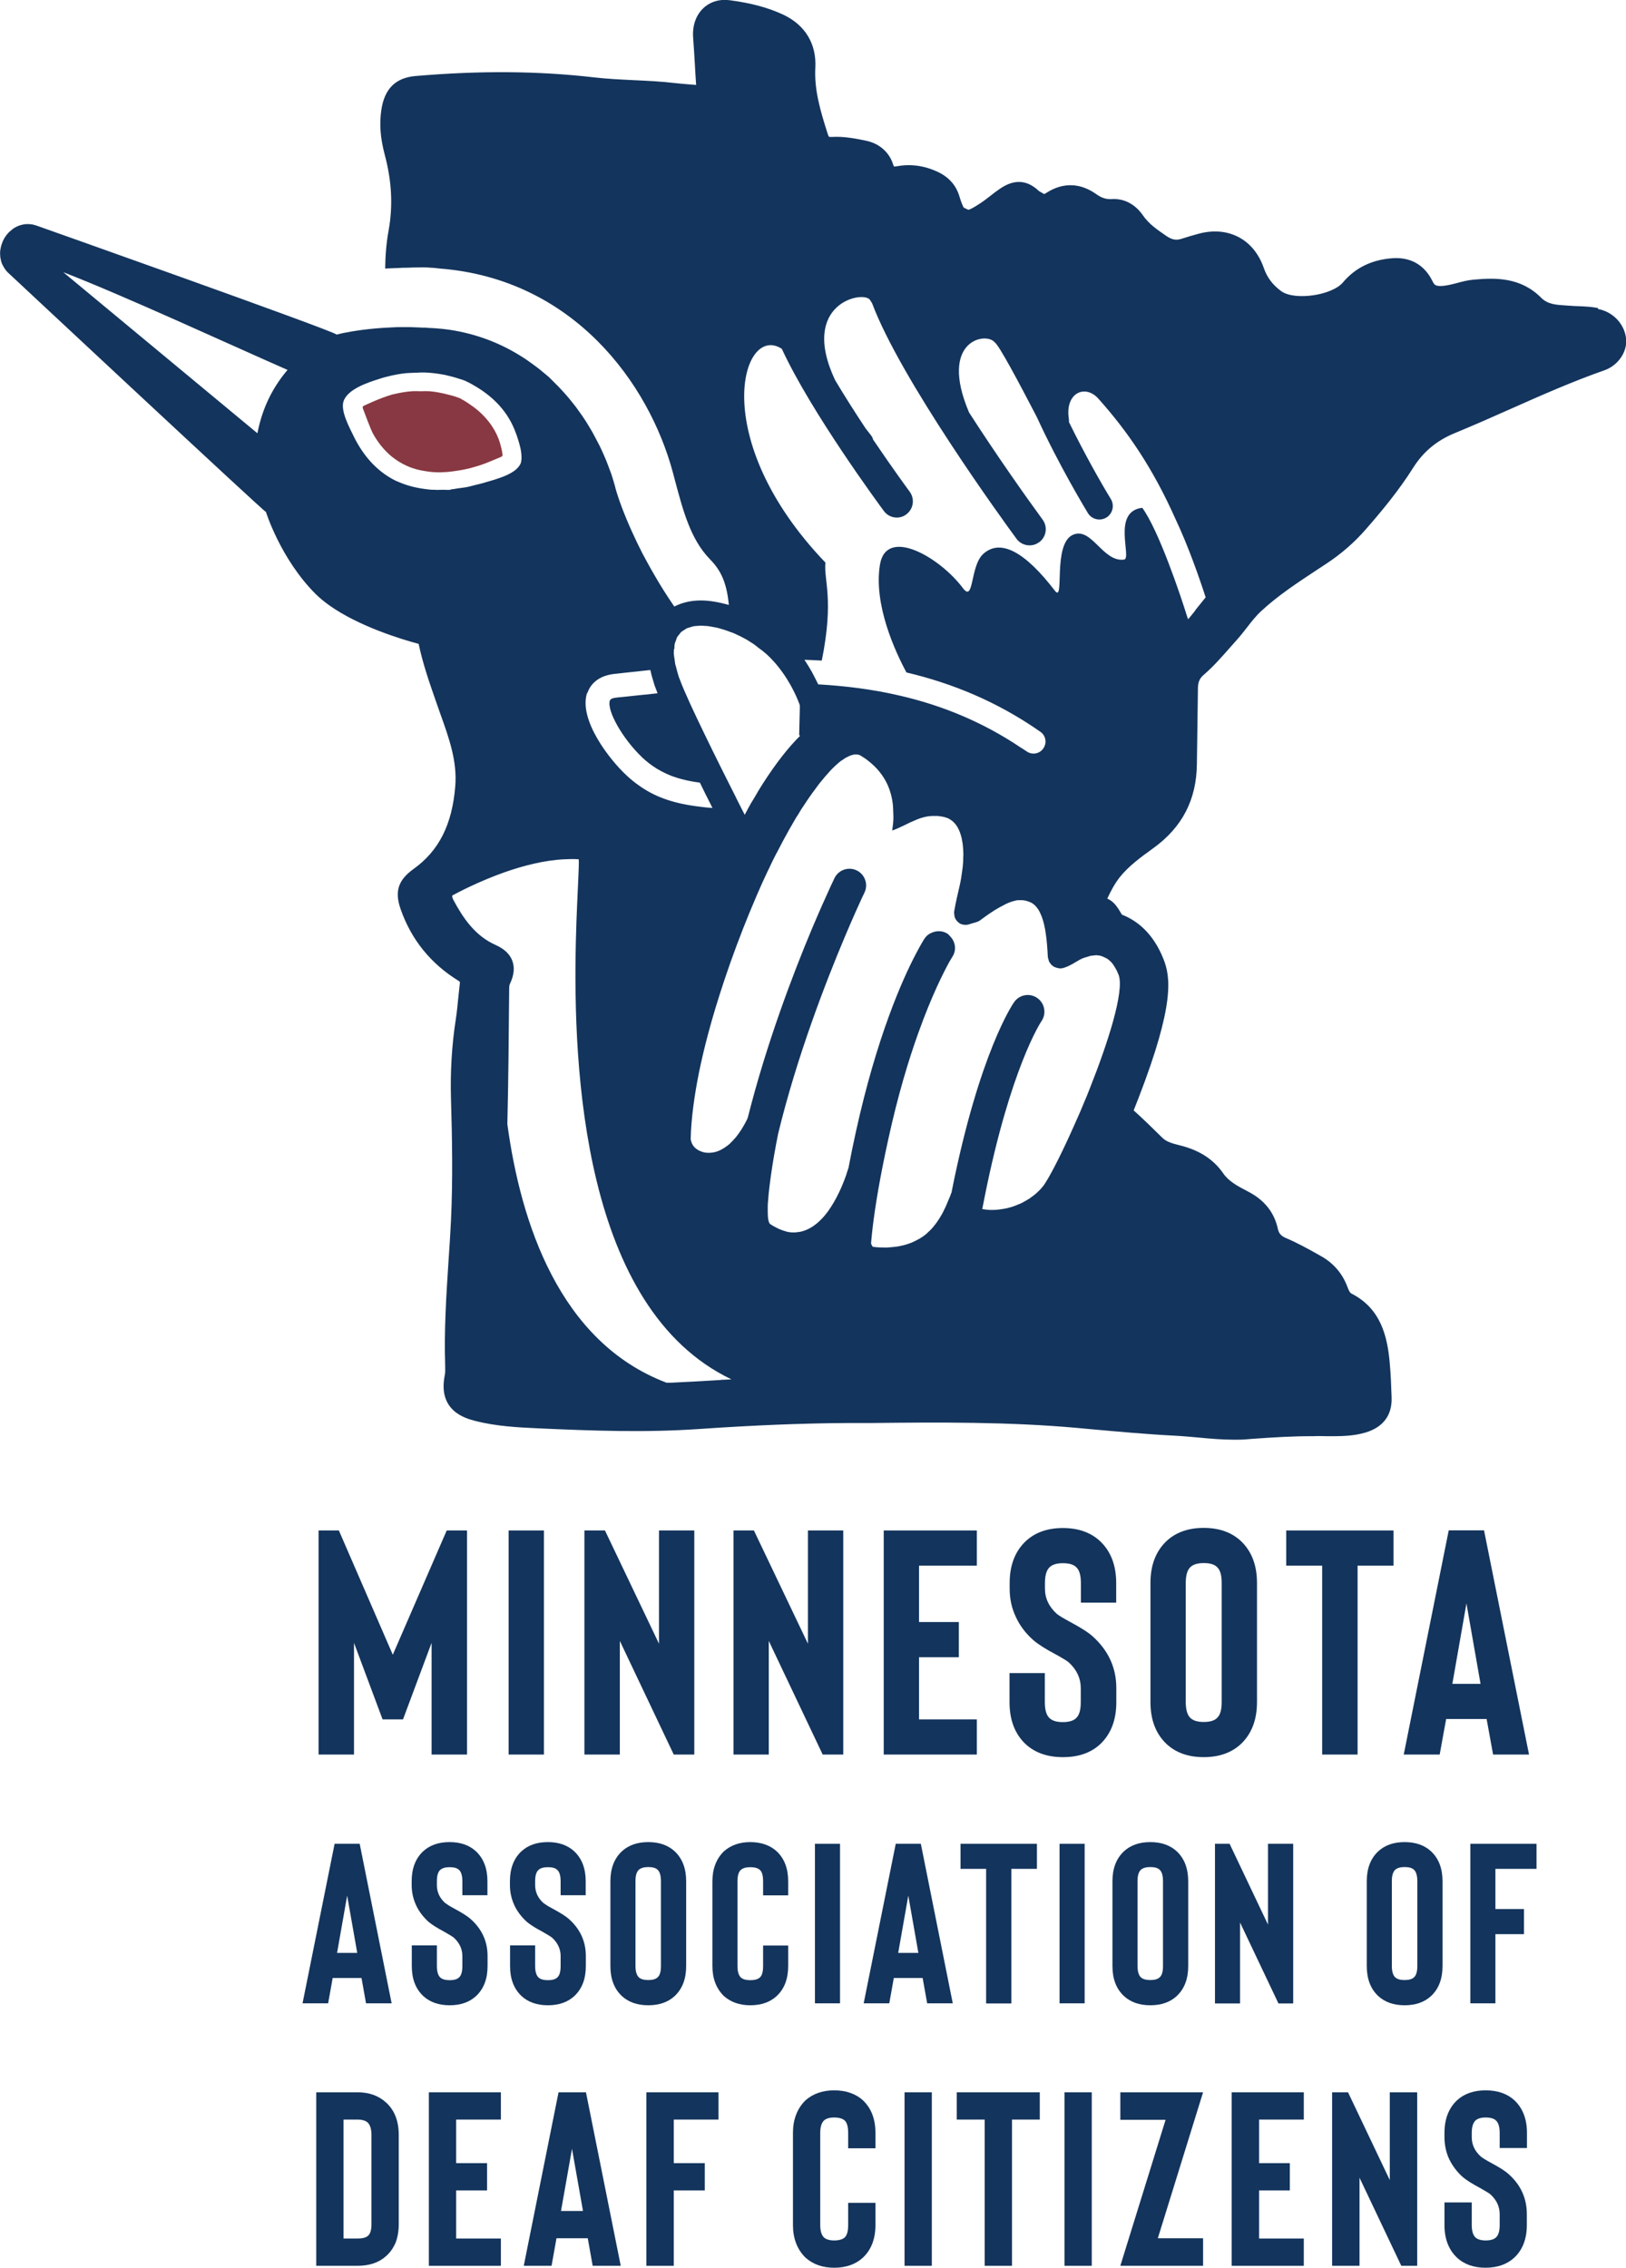
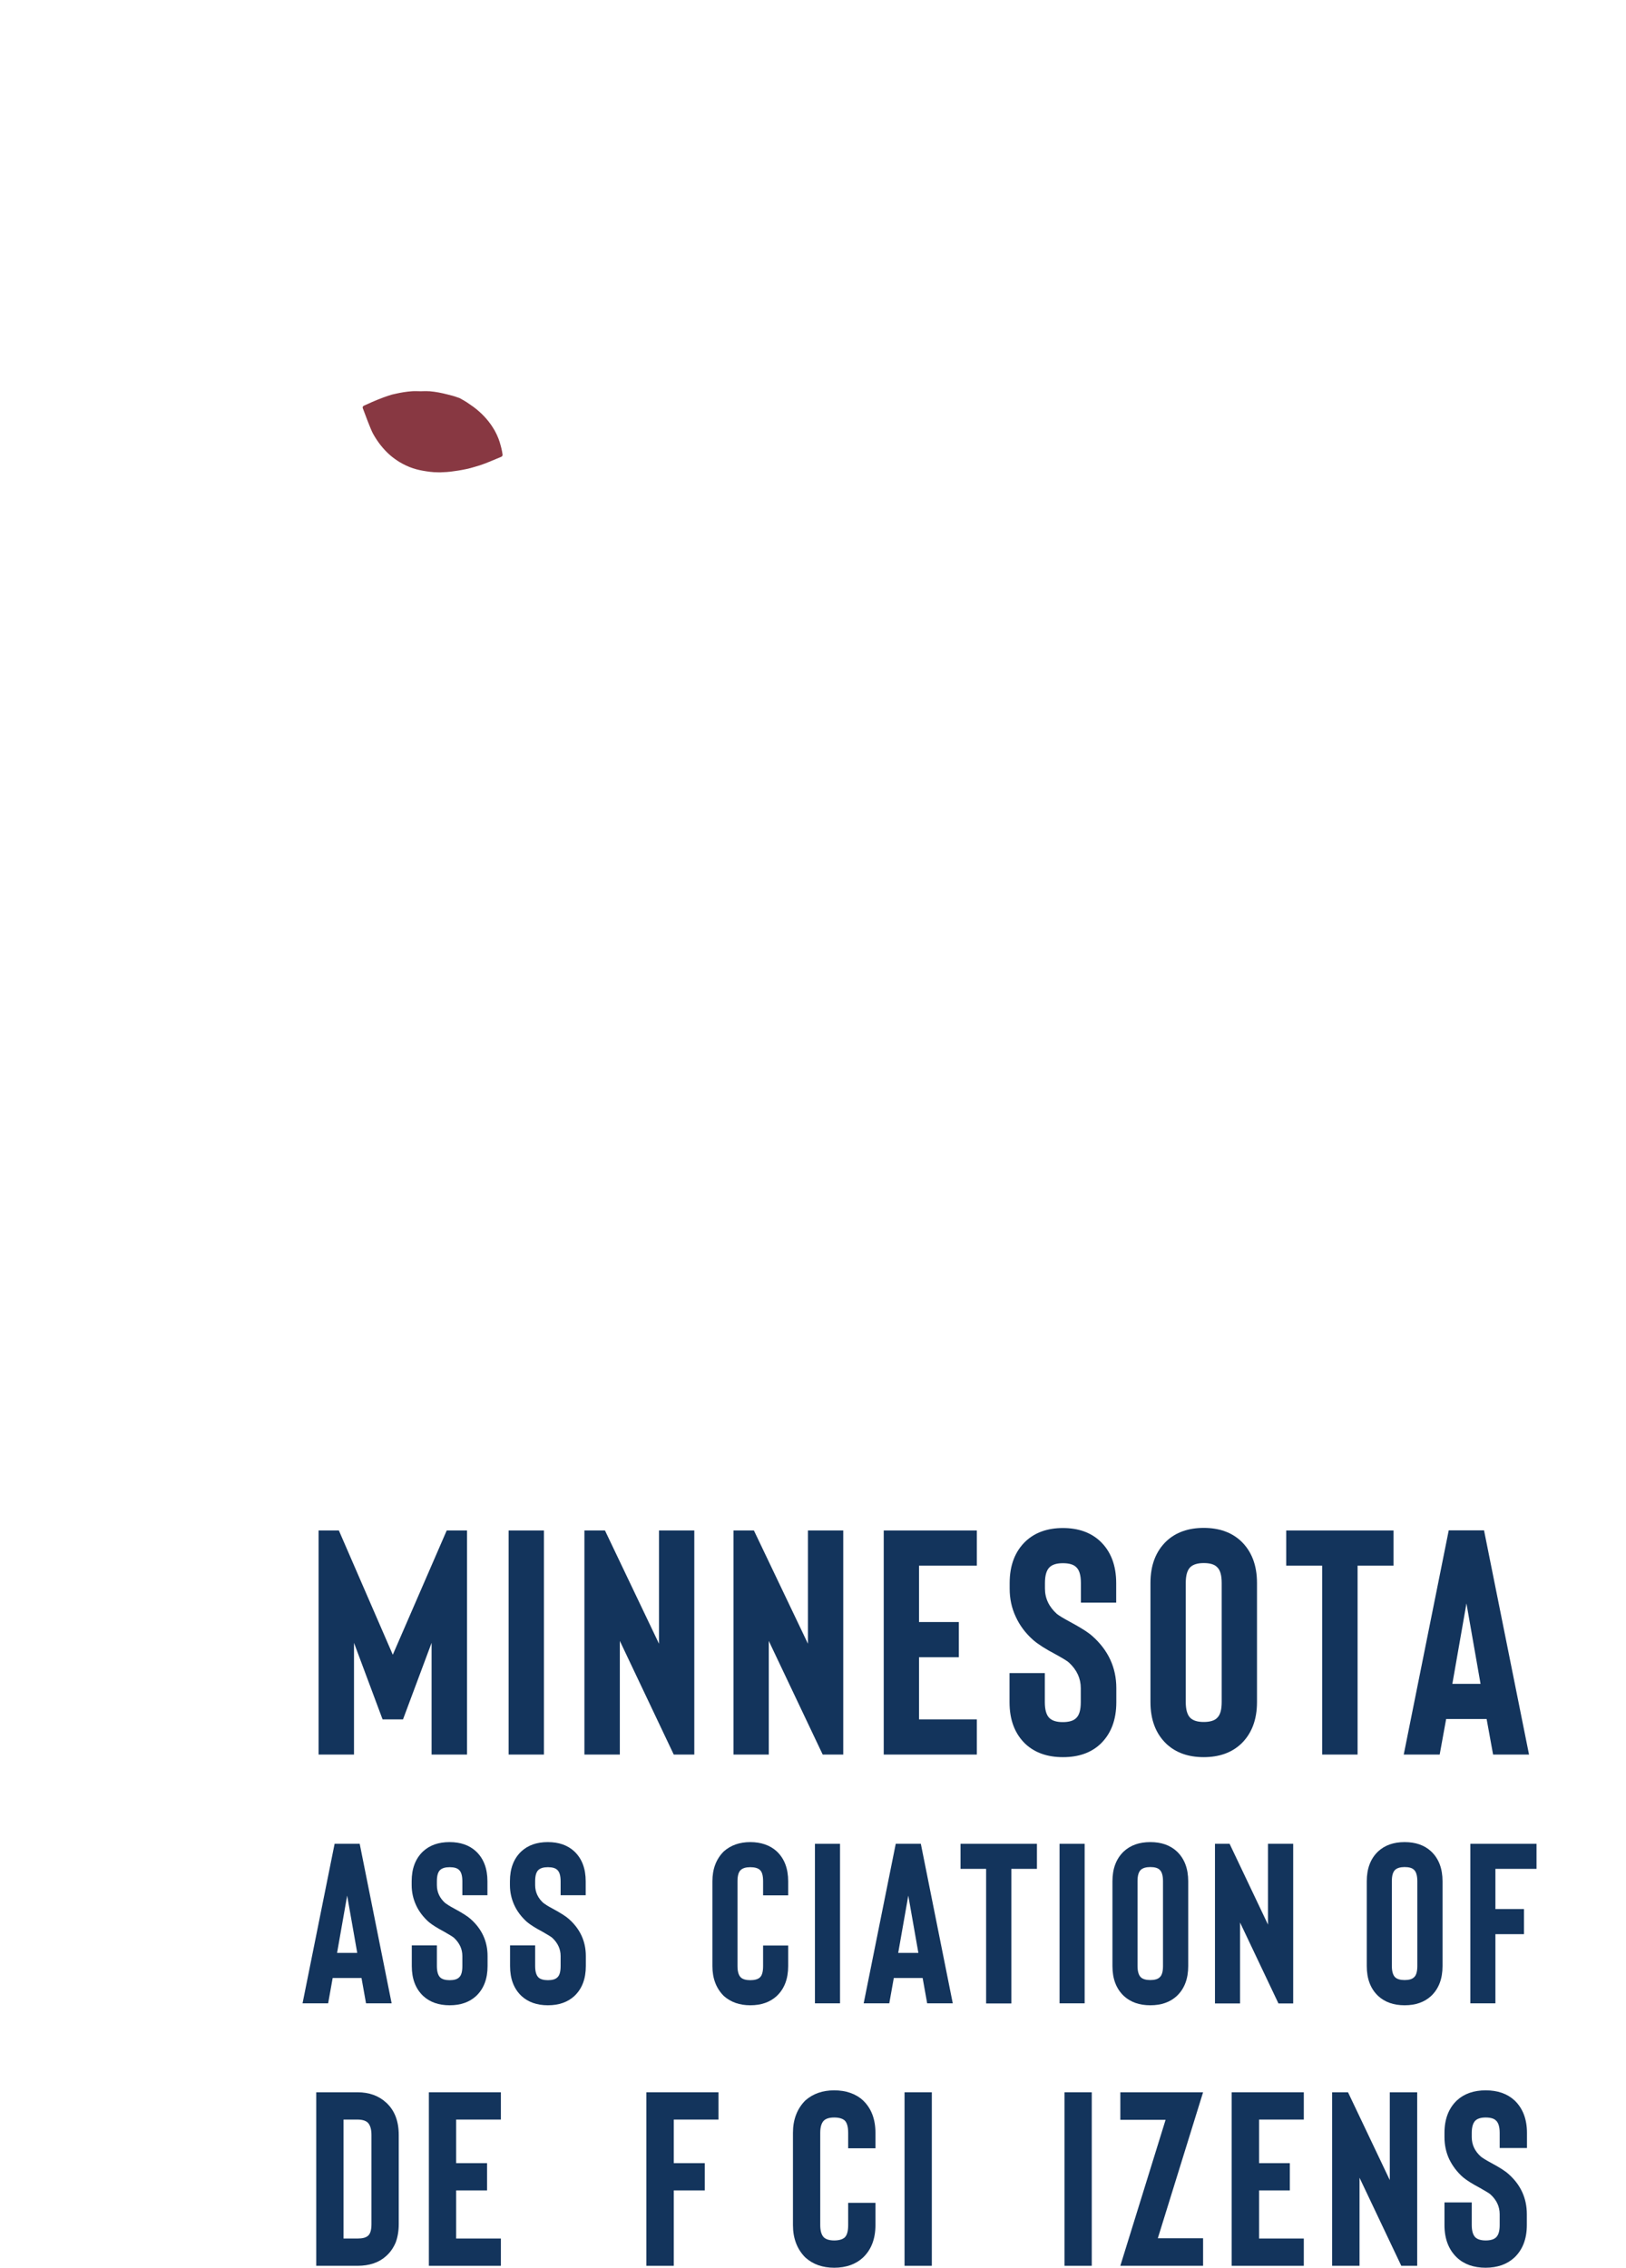
<svg xmlns="http://www.w3.org/2000/svg" id="Layer_2" viewBox="0 0 125.76 175.39">
  <defs>
    <style>.cls-1{fill:#883842;}.cls-2{clip-path:url(#clippath-1);}.cls-3{fill:#13345c;}.cls-4{clip-path:url(#clippath);}.cls-5{fill:none;}</style>
    <clipPath id="clippath">
      <rect class="cls-5" width="125.76" height="175.39" />
    </clipPath>
    <clipPath id="clippath-1">
      <rect class="cls-5" width="125.76" height="175.39" />
    </clipPath>
  </defs>
  <g id="Layer_1-2">
    <g id="Vertical_-_Blue_Red_Eye">
      <g class="cls-4">
        <g class="cls-2">
          <path class="cls-1" d="M38.67,34.26c-.14-.45-.33-.86-.58-1.24-.38-.59-.88-1.11-1.47-1.55-.17-.12-.34-.24-.52-.36-.13-.08-.26-.16-.39-.23-.03-.02-.07-.04-.1-.06-.05-.03-.11-.05-.17-.07-.03-.01-.06-.01-.09-.03-.24-.09-.49-.15-.73-.21-.46-.12-.92-.21-1.39-.25-.02,0-.04,0-.07,0-.21-.02-.41,0-.62,0-.23,0-.45-.02-.68,0-.43,.03-.86,.1-1.29,.2-.07,.02-.14,.03-.22,.05-.01,0-.03,0-.04,.01-.18,.05-.41,.13-.66,.22-.57,.21-1.24,.51-1.51,.64-.08,.04-.11,.12-.08,.19,.15,.4,.59,1.6,.79,1.97,.36,.65,.81,1.22,1.34,1.68,.22,.19,.46,.36,.72,.52,.32,.19,.67,.36,1.04,.48,.33,.11,.68,.18,1.02,.23,.2,.03,.41,.06,.61,.07,.01,0,.03,0,.05,0,.21,.01,.42,.02,.62,0,0,0,.02,0,.03,0,.38-.01,.75-.06,1.13-.12,.22-.04,.44-.07,.65-.12,.22-.05,.44-.1,.65-.17,.29-.08,.57-.17,.85-.28,.27-.1,.94-.39,1.21-.5,.07-.03,.11-.1,.1-.17-.04-.32-.12-.62-.21-.92" />
-           <path class="cls-3" d="M123.58,23.82c-.52-.1-1.03-.12-1.52-.14-.19,0-.39-.02-.58-.03l-.3-.02c-.79-.05-1.46-.08-1.97-.59-1.58-1.6-3.53-1.57-5.24-1.41-.46,.04-.88,.15-1.28,.26-.43,.11-.84,.22-1.25,.23-.4,0-.5-.07-.64-.36-.62-1.27-1.69-1.88-3.08-1.79-1.61,.11-2.9,.74-3.85,1.87-.86,1.02-3.77,1.43-4.79,.67-.66-.49-1.08-1.05-1.34-1.8-.78-2.23-2.78-3.26-5.08-2.62-.43,.12-.86,.24-1.28,.38-.41,.13-.73,.08-1.17-.22-.7-.48-1.36-.93-1.81-1.59-.6-.87-1.47-1.33-2.42-1.26-.42,.02-.78-.09-1.17-.37-1.26-.9-2.59-.94-3.87-.12-.08,.05-.13,.08-.18,.1l-.4-.23c-.91-.87-1.89-.94-2.98-.21-.28,.19-.55,.39-.81,.6-.24,.18-.47,.37-.72,.53-.52,.35-.79,.48-.95,.53l-.36-.17c-.08-.14-.19-.39-.32-.82-.26-.91-.83-1.55-1.74-1.97-1.03-.47-2.06-.6-3.13-.41-.13,.02-.19,.02-.2,.02-.01-.01-.04-.06-.08-.18-.29-.92-1.06-1.6-2.06-1.81-.84-.18-1.75-.35-2.64-.3-.19,.01-.25-.01-.25-.01,0,0-.05-.05-.11-.25-.57-1.78-1.04-3.39-.95-5.09,.1-1.85-.79-3.31-2.49-4.11-1.14-.53-2.45-.89-4.11-1.11-.8-.11-1.53,.11-2.06,.61-.58,.55-.86,1.36-.79,2.29,.05,.67,.09,1.34,.13,2,.03,.55,.06,1.1,.1,1.65l-.5-.04c-.37-.03-.73-.06-1.09-.1-1.08-.13-2.17-.18-3.23-.23-1.03-.05-2.09-.1-3.12-.22-4.25-.49-8.75-.53-13.76-.1-1.53,.13-2.39,.97-2.64,2.58-.17,1.1-.09,2.21,.26,3.52,.54,2.03,.64,3.93,.3,5.82-.18,.99-.26,1.98-.27,2.97,.23-.01,.44-.02,.66-.03,.24,0,.47-.02,.68-.03,.05,0,.09,0,.13,0,.25,0,.48-.01,.67-.02,.31,0,.53-.01,.66-.01,.07,0,.11,0,.12,0h0c.17,0,.34,0,.52,.02,.04,0,.08,0,.12,.01,.23,0,.44,.04,.67,.06,10.33,.81,16.16,8.88,18.01,15.73l.18,.68c.62,2.32,1.2,4.52,2.67,6.04,.72,.74,1.31,1.6,1.49,3.57-.73-.21-1.48-.35-2.17-.35-.77,0-1.46,.17-2.05,.47-.57-.83-1.1-1.67-1.58-2.51-.17-.29-.33-.58-.49-.87-.14-.26-.28-.51-.41-.76-.28-.55-.53-1.07-.76-1.58-.63-1.38-1.08-2.6-1.32-3.47,0-.01,0-.02,0-.03-.09-.34-.2-.68-.31-1.03-.04-.12-.09-.24-.14-.37-.09-.24-.17-.47-.27-.71-.06-.15-.13-.29-.19-.44-.1-.22-.19-.43-.3-.65-.08-.15-.16-.31-.24-.46-.11-.21-.22-.42-.33-.62-.09-.16-.19-.31-.28-.47-.12-.2-.24-.4-.38-.6-.1-.16-.21-.31-.32-.46-.14-.19-.27-.39-.42-.57-.12-.15-.24-.3-.36-.45-.15-.18-.31-.37-.47-.54-.13-.15-.27-.29-.4-.43-.17-.17-.34-.34-.51-.51-.08-.07-.14-.15-.22-.22-.08-.07-.16-.13-.24-.2-.15-.13-.31-.26-.47-.39-.15-.12-.3-.23-.45-.34-.22-.16-.44-.32-.66-.47-.07-.05-.15-.09-.22-.14-1.62-1.04-3.51-1.8-5.68-2.12-.23-.03-.46-.06-.69-.08-.01,0-.02,0-.03,0-.21-.02-.43-.04-.65-.05-.03,0-.06,0-.1,0-.11,0-.22-.02-.33-.03-.02,0-.08,0-.17,0-.08,0-.17,0-.25-.01-.27-.01-.53-.02-.79-.03-.24,0-.48,0-.71,0-.23,0-.45,0-.67,.02-1.78,.07-3.12,.3-3.8,.44-.33,.07-.5,.12-.5,.12-.27-.31-23.21-8.43-23.21-8.43-.12-.04-.25-.07-.37-.1-.04,0-.08,0-.12-.01-.08,0-.15-.01-.23-.01-.19,0-.37,.04-.54,.09-.03,0-.06,.02-.09,.03-.17,.06-.32,.14-.47,.24-.03,.02-.05,.04-.07,.06-.14,.11-.28,.23-.39,.37-.01,.01-.02,.03-.04,.05-.11,.14-.21,.3-.28,.46,0,.01-.01,.02-.02,.04-.07,.17-.13,.35-.16,.53,0,.03-.01,.06-.02,.09-.03,.18-.03,.36-.01,.54,0,.03,0,.07,.01,.1,.03,.18,.07,.36,.15,.53,.01,.02,.03,.05,.04,.07,.09,.18,.2,.35,.35,.51,0,0,19.8,18.5,20,18.56,0,0,1.13,3.63,3.83,6.33,.31,.31,.68,.61,1.07,.89,2.25,1.6,5.49,2.6,6.91,2.98,.31,1.49,.81,2.93,1.3,4.34l.39,1.11c.67,1.87,1.3,3.64,1.14,5.57-.24,2.95-1.26,4.97-3.2,6.37-1.22,.87-1.5,1.75-1.03,3.11,.82,2.36,2.32,4.22,4.47,5.55,.11,.07,.13,.1,.12,.15-.04,.37-.08,.75-.12,1.12-.06,.58-.11,1.15-.2,1.73-.31,2.01-.43,4.07-.37,6.14,.09,3.02,.15,6.24,0,9.41-.05,1.04-.12,2.08-.19,3.12-.17,2.62-.35,5.32-.26,8.1,0,.27,.02,.53-.03,.74-.56,2.77,1.61,3.34,2.33,3.53,1.66,.43,3.37,.51,4.89,.58,4.2,.19,8.31,.34,12.48,.05,4.23-.29,7.95-.44,11.37-.46h1.84c5.26-.06,10.7-.1,16.02,.38l1.08,.1c2.12,.19,4.3,.39,6.47,.5,.6,.03,1.2,.09,1.8,.14,.91,.09,1.85,.17,2.79,.17,.31,0,.62,0,.93-.03l.51-.04c1.53-.11,3.12-.21,4.6-.2h.03c.39-.02,.77-.01,1.14,0,.96,0,1.95,.01,2.95-.29,1.35-.41,2.05-1.34,2-2.71-.03-.86-.06-1.79-.15-2.73-.18-1.97-.67-4.14-2.95-5.3-.13-.07-.22-.25-.32-.53-.39-1.03-1.08-1.84-2.06-2.38l-.14-.08c-.82-.46-1.66-.93-2.56-1.31-.37-.16-.54-.35-.62-.72-.27-1.24-1.02-2.19-2.22-2.83l-.17-.09c-.73-.38-1.42-.75-1.84-1.37-.75-1.08-1.85-1.79-3.36-2.16-.57-.14-1.03-.27-1.35-.59-.71-.7-1.44-1.42-2.21-2.11,.13-.33,.26-.66,.39-.99,2.81-7.27,2.46-9.35,1.91-10.73-.81-2.03-2.08-2.98-3.21-3.42-.08-.13-.16-.27-.24-.4-.19-.28-.43-.64-.89-.84,.25-.54,.56-1.14,.97-1.66,.69-.86,1.58-1.51,2.59-2.24,2.24-1.62,3.34-3.75,3.37-6.5,.02-1.43,.04-2.87,.06-4.31l.02-1.54c0-.47,.13-.78,.42-1.03,.78-.67,1.45-1.44,2.11-2.19l.48-.54c.27-.3,.52-.62,.77-.94,.37-.48,.72-.93,1.14-1.31,1.31-1.21,2.84-2.21,4.31-3.18l.7-.46c1.17-.77,2.21-1.68,3.09-2.7,1.17-1.34,2.52-2.96,3.62-4.71,.78-1.24,1.82-2.11,3.2-2.68,1.45-.6,2.89-1.23,4.32-1.87,2.36-1.05,4.8-2.13,7.28-3,1.05-.37,1.77-1.41,1.68-2.42-.11-1.14-1-2.1-2.17-2.32M4.89,21.05c4.75,1.84,12.68,5.51,17.35,7.56-.65,.76-1.2,1.62-1.62,2.58-.33,.76-.56,1.54-.71,2.32m32.25,16.66c0-.13,0-.27,.03-.39,.02-.09,.06-.16,.09-.25,.03-.1,.06-.2,.11-.28,.04-.07,.1-.12,.15-.19,.06-.07,.1-.15,.17-.2,.06-.05,.13-.09,.2-.13,.07-.05,.14-.1,.22-.14,.07-.03,.15-.05,.23-.07,0,0,0,0,0,0,.09-.03,.17-.06,.26-.08,.09-.02,.18-.02,.27-.03,.1,0,.19-.02,.3-.02,0,0,.01,0,.02,0,.1,0,.21,.01,.31,.02,.09,0,.18,0,.27,.02,.11,.01,.23,.04,.35,.06,.09,.02,.19,.03,.28,.05,.12,.03,.24,.06,.36,.1,.09,.03,.18,.05,.27,.08,.12,.04,.24,.08,.36,.13,0,0,0,0,0,0,.09,.03,.17,.06,.26,.09,.12,.05,.24,.1,.35,.16,.08,.04,.16,.07,.24,.11,.12,.06,.23,.12,.34,.18,.07,.04,.14,.07,.2,.11,.11,.07,.21,.13,.31,.2,.05,.03,.11,.07,.16,.1,.14,.1,.27,.2,.39,.3,.43,.3,.81,.64,1.14,1.01,.28,.3,.52,.61,.74,.92,.23,.32,.42,.63,.59,.93,.5,.89,.73,1.58,.73,1.58v.25s-.05,2.06-.05,2.06l.07,.06c-.87,.86-1.84,2.07-2.92,3.76-.19,.29-.38,.62-.57,.95-.1,.17-.2,.33-.31,.51-.08,.14-.16,.29-.24,.43-.02,.04-.05,.09-.07,.14-.06,.1-.11,.21-.17,.32-.08-.15-.15-.3-.23-.45,0,0,0,0,0,0-.14-.27-.28-.55-.42-.83-.01-.03-.03-.06-.04-.09-.16-.31-.31-.62-.47-.93-.44-.87-.87-1.74-1.28-2.57-.92-1.88-1.74-3.58-2.23-4.73-.16-.36-.27-.65-.36-.89-.02-.05-.04-.11-.06-.15-.09-.27-.15-.51-.21-.75-.02-.09-.06-.19-.08-.28-.02-.11-.02-.2-.04-.31-.03-.19-.06-.38-.07-.54,0-.11,.02-.2,.02-.3m-6.71,3.42s.04-.1,.06-.15c.15-.37,.47-.84,1.15-1.13,.25-.1,.54-.18,.9-.22,.27-.03,.55-.06,.82-.09,.22-.02,.43-.05,.65-.07,.22-.02,.42-.04,.64-.07,0,0,0,0,0,0,.22-.02,.44-.05,.66-.07,.06,.29,.14,.59,.24,.9,.03,.09,.05,.18,.08,.27,.06,.17,.14,.38,.24,.63-.34,.04-.69,.07-1.02,.11-.05,0-.09,.01-.14,.01-.22,.02-.43,.05-.65,.07-.22,.02-.43,.05-.65,.07-.23,.02-.47,.05-.7,.07-.31,.03-.49,.11-.53,.23-.26,.77,1,2.97,2.46,4.36,.03,.03,.07,.07,.1,.1,.16,.14,.32,.28,.49,.41,.18,.14,.37,.27,.58,.4,.35,.21,.73,.4,1.16,.57,.6,.22,1.31,.4,2.17,.51,.1,.21,.21,.42,.31,.63,.05,.1,.09,.19,.14,.29,.01,.02,.02,.05,.04,.07,.14,.27,.28,.55,.41,.82,.02,.05,.05,.1,.08,.15-.35-.02-.68-.06-.99-.1-1.96-.23-3.3-.72-4.38-1.42-.09-.06-.19-.12-.28-.19-.35-.24-.67-.5-.98-.79-1.3-1.19-3.76-4.32-3.07-6.41m-10.55-15.7c-.2,.02-.4,0-.6,0-.22,0-.44,.02-.66,0-.03,0-.07,0-.1,0-.19,0-.37-.03-.56-.05-.73-.09-1.44-.26-2.12-.56-.09-.04-.18-.07-.26-.11-.15-.07-.29-.16-.43-.24-1.23-.74-2.15-1.89-2.78-3.19-.31-.64-1.01-1.92-.79-2.66,.28-.96,1.89-1.49,2.76-1.76,.04-.01,.08-.03,.12-.04,.03-.01,.06-.02,.09-.03,.15-.05,.3-.08,.45-.12,.47-.12,.95-.21,1.43-.26,.23-.02,.45-.02,.68-.03,.23,0,.45-.03,.68-.02,.04,0,.08,0,.11,0,.45,.02,.89,.07,1.33,.15,.14,.02,.28,.05,.42,.09,.1,.02,.2,.05,.29,.07,.21,.05,.42,.12,.64,.19,.03,.01,.06,.02,.1,.03,.11,.04,.22,.07,.32,.11,.04,.02,.07,.04,.1,.06,.02,0,.04,0,.06,.02,.15,.07,.29,.15,.43,.23,1.53,.86,2.74,2.06,3.34,3.77,0,.01,.01,.03,.02,.04,.09,.27,.23,.67,.32,1.08,.07,.31,.1,.63,.08,.9-.01,.12-.03,.24-.08,.33-.4,.86-2.08,1.23-2.89,1.48-.21,.06-.42,.11-.64,.16-.22,.06-.43,.12-.65,.16-.22,.04-.43,.06-.65,.09-.19,.03-.37,.07-.56,.08m20.9,68.88c-1.28,.08-2.56,.15-3.84,.21-.12,0-.24,0-.37,0-8.29-3.14-11.28-12.39-12.31-20,.08-3.31,.11-6.67,.14-10.32,0-.25,0-.41,.07-.55,.31-.66,.37-1.25,.17-1.77-.19-.51-.62-.91-1.26-1.2-1.63-.72-2.54-2.1-3.28-3.47-.09-.17-.12-.28-.1-.37,.37-.2,1.99-1.07,4.05-1.8,1.43-.5,3.06-.93,4.62-1,.37-.02,.74-.03,1.11,0,.02,.24,0,.74-.03,1.45-.05,1.13-.14,2.81-.19,4.85-.24,9.95,.55,28.44,12.03,33.92-.27,.02-.55,.03-.81,.04m29.89-32.56c.09,.06,.18,.14,.26,.22,.02,.02,.03,.04,.05,.05,.06,.07,.12,.14,.17,.22,.02,.03,.04,.06,.06,.1,.05,.07,.09,.15,.13,.22,.02,.03,.03,.06,.05,.09,.01,.03,.03,.06,.04,.09,.03,.08,.07,.15,.1,.23,.25,.62,.03,1.98-.43,3.64-.44,1.57-1.09,3.4-1.81,5.21-.12,.31-.24,.61-.37,.91-.12,.29-.24,.58-.36,.86-.12,.27-.23,.53-.35,.79-.94,2.14-1.85,3.95-2.36,4.73-.1,.16-.22,.31-.35,.45-.04,.05-.09,.09-.13,.13-.09,.09-.18,.18-.28,.26-.06,.05-.12,.09-.18,.14-.09,.07-.19,.14-.29,.21-.07,.04-.13,.08-.2,.12-.1,.06-.2,.11-.3,.17-.07,.04-.14,.07-.21,.1-.11,.05-.21,.09-.32,.13-.07,.03-.14,.05-.21,.08-.12,.04-.23,.07-.35,.1-.07,.02-.13,.04-.2,.05-.14,.03-.29,.05-.43,.07-.04,0-.08,.01-.12,.02-.18,.02-.36,.03-.54,.03-.02,0-.04,0-.05,0-.24,0-.47-.03-.7-.07,.06-.32,.13-.62,.19-.96,1.99-9.94,4.34-13.5,4.39-13.57,.4-.58,.26-1.38-.32-1.79-.58-.41-1.38-.27-1.79,.31-.11,.15-2.68,3.9-4.81,14.54-.01,.06-.02,.11-.03,.16,0,0,0,.02,0,.02-.03,.06-.06,.13-.08,.2-.03,.09-.07,.18-.11,.27-.03,.07-.05,.12-.08,.19-.06,.14-.12,.29-.19,.45,0,.02-.02,.04-.03,.06-.06,.13-.13,.27-.2,.41-.03,.05-.06,.11-.09,.16-.06,.11-.13,.22-.2,.33-.04,.06-.08,.12-.12,.18-.07,.11-.16,.22-.24,.32-.04,.06-.09,.11-.13,.16-.11,.13-.23,.25-.36,.36-.03,.03-.06,.06-.09,.09-.16,.14-.34,.27-.54,.39-.05,.03-.11,.06-.17,.09-.15,.08-.3,.16-.47,.23-.08,.03-.17,.06-.25,.09-.16,.06-.33,.1-.5,.14-.1,.02-.19,.04-.29,.06-.2,.03-.41,.05-.63,.07-.09,0-.18,.02-.28,.02-.33,0-.67-.01-1.04-.06-.03-.02-.06-.08-.1-.15,0,0,0-.01-.01-.02-.01-.03-.02-.08-.03-.11,.03-.38,.08-.81,.13-1.27,.2-1.65,.56-3.84,1.2-6.75,.74-3.4,1.57-6.14,2.34-8.28,1.04-2.9,1.96-4.68,2.37-5.43,.15-.26,.24-.41,.25-.42,.34-.52,.24-1.17-.18-1.59-.06-.06-.11-.14-.19-.19-.34-.22-.74-.25-1.1-.13-.27,.09-.51,.24-.68,.5-.04,.05-.29,.45-.68,1.2-1.03,1.96-3.02,6.4-4.64,13.78-.22,.99-.4,1.89-.56,2.74-.04,.12-.08,.24-.12,.36-.02,.07-.04,.13-.06,.2-.08,.24-.18,.48-.27,.71-.02,.04-.04,.08-.05,.12-.08,.19-.16,.37-.25,.55-.03,.07-.07,.14-.11,.22-.07,.15-.15,.29-.23,.43-.04,.07-.08,.15-.13,.22-.08,.14-.16,.26-.25,.39-.04,.06-.08,.13-.13,.19-.11,.15-.22,.28-.33,.41-.03,.03-.05,.06-.08,.09-.14,.15-.29,.29-.44,.42-.04,.03-.08,.06-.12,.09-.11,.09-.23,.17-.35,.24-.06,.03-.11,.06-.17,.09-.11,.06-.22,.1-.33,.14-.06,.02-.12,.04-.19,.06-.12,.03-.24,.05-.37,.06-.06,0-.11,.02-.17,.02-.17,0-.35,0-.54-.04-.04,0-.08-.02-.11-.03-.16-.04-.31-.09-.48-.16-.05-.02-.11-.04-.16-.07-.2-.1-.41-.2-.62-.35-.1-.07-.15-.28-.18-.59,0-.11-.01-.22-.01-.35,0-.13,0-.27,0-.42,0-.15,.01-.31,.03-.48,.02-.34,.06-.71,.11-1.11,.12-.99,.3-2.14,.52-3.3,.05-.25,.1-.51,.15-.76,1.44-5.93,3.67-11.69,5.15-15.2,.3-.71,.57-1.33,.79-1.83h0c.44-.99,.71-1.56,.73-1.59,.31-.64,.04-1.41-.6-1.72-.64-.31-1.41-.04-1.72,.6-.05,.1-.41,.86-.95,2.08-.23,.53-.5,1.14-.79,1.83-1.46,3.48-3.52,8.88-4.96,14.6-.01,.03-.03,.07-.04,.1,0,.02-.02,.05-.03,.07-.12,.25-.25,.47-.38,.68-.03,.04-.05,.09-.08,.13-.13,.2-.26,.38-.39,.54-.02,.02-.04,.04-.06,.07-.12,.14-.25,.27-.37,.39-.02,.02-.04,.04-.06,.06-.13,.12-.27,.21-.4,.3-.03,.02-.06,.03-.08,.05-.13,.08-.26,.15-.39,.2-.01,0-.02,0-.03,.01-.12,.05-.24,.08-.36,.1-.02,0-.05,.01-.07,.01-.11,.02-.22,.02-.32,.02-.18,0-.34-.03-.49-.08-.03-.01-.06-.03-.1-.04-.13-.05-.25-.12-.35-.2-.01-.01-.03-.02-.04-.03-.11-.09-.19-.2-.25-.31-.01-.03-.03-.05-.04-.08-.05-.12-.09-.24-.09-.37,.04-1.55,.28-3.3,.65-5.14,.19-.92,.41-1.86,.66-2.8,.37-1.42,.81-2.84,1.27-4.23,.31-.93,.63-1.84,.96-2.72,.33-.88,.66-1.73,.99-2.53,.21-.51,.41-.98,.61-1.45,.28-.64,.55-1.25,.81-1.79,.08-.16,.16-.32,.23-.48h0c.11-.23,.22-.46,.33-.67,.06-.12,.12-.24,.19-.36,.12-.24,.25-.48,.37-.71,.07-.14,.14-.26,.21-.39,.09-.17,.18-.33,.27-.49,.02-.04,.04-.07,.06-.11,.07-.13,.15-.26,.22-.38,.02-.03,.03-.06,.05-.09,.06-.1,.12-.21,.18-.31,.03-.05,.06-.09,.08-.14,.02-.04,.05-.08,.08-.12,.05-.08,.1-.16,.15-.24,.06-.1,.12-.2,.18-.3,.04-.06,.08-.12,.12-.18,.07-.11,.15-.22,.22-.33,.06-.09,.12-.19,.18-.27,.04-.06,.07-.11,.11-.16,.07-.1,.14-.2,.21-.3,.1-.14,.19-.26,.29-.39,.06-.09,.13-.18,.19-.26,.1-.13,.19-.25,.29-.36,.06-.07,.12-.14,.17-.21,.1-.12,.21-.24,.31-.35,.04-.05,.09-.1,.13-.15,.14-.15,.28-.29,.42-.42,0,0,0,0,0,0,.06-.06,.12-.1,.18-.16h0c.07-.06,.13-.12,.2-.17,.04-.03,.08-.06,.12-.08,.08-.06,.17-.12,.25-.17,.04-.03,.09-.05,.13-.07,.07-.04,.14-.07,.2-.1,.04-.02,.08-.03,.13-.05,.06-.02,.12-.04,.17-.05,.04,0,.08-.01,.12-.02,.04,0,.08,0,.12,0,.11,0,.22,.03,.32,.08,.23,.14,.46,.29,.66,.46,.62,.49,1.1,1.08,1.43,1.79,.21,.47,.36,1,.42,1.58,.02,.2,.02,.41,.03,.63,0,.1,.01,.2,.01,.31,0,.32-.04,.66-.09,1.01,0,0,0,.01,0,.02,.01,0,.03-.01,.04-.01,.15-.05,.3-.12,.44-.18,.06-.02,.11-.05,.17-.08,.11-.05,.21-.1,.32-.15,.12-.06,.23-.11,.35-.17,.06-.03,.12-.06,.18-.08,.06-.03,.12-.05,.18-.08h0c.06-.03,.13-.05,.19-.08,.03-.01,.06-.03,.09-.04,.15-.06,.31-.11,.46-.15,.04-.01,.08-.02,.13-.03,.12-.03,.23-.05,.36-.06,.06,0,.12-.01,.18-.01,.12,0,.24,0,.36,0,.05,0,.1,0,.16,.01,.17,.02,.35,.05,.54,.11t0,0c.14,.04,.28,.11,.39,.19,.36,.24,.6,.64,.75,1.12,.14,.44,.2,.95,.21,1.49,0,.09,0,.19-.01,.28,0,.13,0,.25-.01,.38-.01,.22-.04,.44-.07,.66-.05,.39-.11,.78-.2,1.16-.11,.49-.29,1.22-.41,1.92-.03,.14-.01,.27,.01,.39,0,.02,0,.04,.01,.07,.03,.11,.08,.21,.15,.3,.01,.02,.03,.03,.04,.05,.08,.08,.16,.16,.27,.21,0,0,0,0,0,0,.1,.05,.22,.07,.34,.08,.01,0,.03,0,.04,0,.01,0,.02,0,.03,0,.1,0,.2-.02,.31-.06,.27-.1,.58-.13,.78-.28,0,0,0,0,0,0,.26-.19,.49-.36,.71-.51,.06-.04,.12-.08,.18-.12,.17-.12,.34-.22,.5-.31,.04-.02,.08-.05,.12-.07,.18-.1,.35-.19,.51-.27,.04-.02,.07-.03,.11-.05,.12-.05,.24-.1,.34-.13,.04-.01,.07-.02,.11-.03,.13-.04,.25-.07,.36-.08,.01,0,.03,0,.04,0,.04,0,.08,0,.12,0h0s.09,0,.13,0c.08,0,.16,.01,.24,.03,.03,0,.07,0,.1,.02,.11,.03,.21,.06,.3,.1,.13,.05,.25,.13,.36,.23,.11,.1,.2,.22,.29,.35,.1,.16,.18,.34,.26,.54,.15,.39,.25,.86,.32,1.36,.08,.55,.12,1.13,.15,1.71h0c0,.1,.03,.17,.05,.24,.02,.06,.03,.13,.06,.19,.02,.04,.05,.07,.07,.1,.05,.08,.11,.15,.18,.2,.04,.03,.08,.05,.12,.08,.08,.04,.16,.07,.25,.09,.05,.01,.09,.02,.14,.03,.03,0,.05,.01,.07,.01,.11,0,.23-.02,.34-.06,.46-.15,.83-.41,1.15-.59,.11-.06,.21-.11,.31-.15,.13-.05,.24-.07,.36-.11,.02,0,.04-.01,.06-.02,.04-.01,.08-.03,.12-.04,.06-.01,.11-.01,.16-.02,.11-.01,.21-.03,.31-.03,0,0,0,0,0,0,.04,0,.07,0,.11,.01,.1,0,.19,.02,.27,.05,.04,.01,.08,.02,.11,.04,.08,.03,.16,.07,.24,.11,.03,.01,.05,.03,.08,.04m6.86-26.93c-.19,.25-.38,.47-.56,.69-.01-.03-.04-.06-.05-.1-.55-1.79-2.24-6.79-3.5-8.51-.01,0-.02,0-.04,0-2.33,.31-.74,3.91-1.37,4-1.65,.22-2.5-2.55-3.95-1.92-1.61,.7-.62,5.34-1.4,4.33-2.29-2.99-4.2-4.06-5.54-2.85-1.04,.95-.7,3.82-1.58,2.64-1.79-2.39-5.92-4.77-6.41-1.81-.51,3.09,1.19,6.75,2.05,8.34,3.52,.83,7.02,2.25,10.36,4.59,.42,.29,.52,.87,.22,1.29-.29,.42-.87,.52-1.29,.22-.14-.1-.28-.18-.42-.27-3.01-2.03-6.18-3.3-9.39-4.04-2.1-.49-4.21-.75-6.31-.87-.03-.07-.06-.14-.1-.21-.11-.23-.24-.47-.38-.74-.17-.3-.36-.62-.58-.95,.44,.01,.89,.04,1.34,.06,.96-4.76,.15-6.17,.28-7.58-9.19-9.6-6.43-18.54-3.37-16.53,2.27,4.93,7.64,12.2,7.89,12.54,.24,.33,.62,.51,1,.51,.26,0,.52-.08,.74-.25,.55-.41,.67-1.19,.26-1.75-.03-.04-1.29-1.75-2.83-4.03-.03-.11-.08-.23-.17-.34-.15-.19-.28-.36-.42-.54-.78-1.18-1.6-2.46-2.35-3.72-2.8-5.96,2.22-6.97,2.7-6.2,.05,.08,.11,.17,.16,.25,2.2,5.89,10.16,16.85,11.17,18.22,.24,.33,.62,.51,1.01,.51,.26,0,.51-.08,.74-.24,.56-.41,.68-1.19,.27-1.75-1.3-1.78-3.55-4.96-5.69-8.29-2.36-5.56,1.29-6.26,1.98-5.43,.35,.24,1.84,3.05,3.26,5.78,1.74,3.79,3.8,7.18,3.95,7.43,.19,.32,.54,.5,.89,.5,.18,0,.37-.05,.54-.15,.49-.3,.64-.94,.35-1.43-.76-1.24-2.04-3.5-3.24-5.95,0-.11,0-.23-.02-.32-.27-1.96,1.28-2.63,2.29-1.5,2.27,2.54,4.21,5.36,5.98,9.34,.96,2.02,1.86,4.6,2.32,6.03-.27,.33-.54,.67-.8,.99" />
          <polygon class="cls-3" points="34.55 118.37 36.12 118.37 36.12 135.7 33.38 135.7 33.38 127.06 31.17 132.98 29.59 132.98 27.38 127.06 27.38 135.7 24.64 135.7 24.64 118.37 26.21 118.37 30.38 127.98 34.55 118.37" />
          <rect class="cls-3" x="39.34" y="118.37" width="2.73" height="17.33" />
          <polygon class="cls-3" points="53.7 118.37 53.7 135.7 52.11 135.7 47.94 126.91 47.94 135.7 45.2 135.7 45.2 118.37 46.79 118.37 50.97 127.13 50.97 118.37 53.7 118.37" />
          <polygon class="cls-3" points="65.22 118.37 65.22 135.7 63.63 135.7 59.46 126.91 59.46 135.7 56.73 135.7 56.73 118.37 58.31 118.37 62.49 127.13 62.49 118.37 65.22 118.37" />
          <polygon class="cls-3" points="75.55 121.09 71.08 121.09 71.08 125.45 74.16 125.45 74.16 128.17 71.08 128.17 71.08 132.98 75.55 132.98 75.55 135.7 68.35 135.7 68.35 118.37 75.55 118.37 75.55 121.09" />
          <path class="cls-3" d="M82.2,135.9c-1.19,0-2.15-.34-2.88-1.01-.83-.79-1.24-1.87-1.24-3.24v-2.25h2.73v2.25c0,.59,.12,1.01,.37,1.24,.22,.2,.55,.3,1.02,.3s.82-.1,1.02-.3c.25-.22,.37-.63,.37-1.24v-1.09c0-.76-.31-1.42-.92-1.98-.13-.12-.48-.33-1.04-.64-.78-.41-1.35-.78-1.71-1.09-.6-.53-1.05-1.13-1.36-1.81-.32-.68-.47-1.4-.47-2.18v-.42c0-1.37,.41-2.45,1.24-3.24,.73-.68,1.69-1.02,2.88-1.02s2.15,.34,2.88,1.02c.83,.79,1.24,1.87,1.24,3.24v1.51h-2.73v-1.51c0-.61-.12-1.02-.37-1.24-.2-.2-.54-.3-1.02-.3s-.8,.1-1.02,.3c-.25,.23-.37,.64-.37,1.24v.42c0,.76,.31,1.41,.92,1.96,.16,.13,.49,.33,.97,.59,.86,.46,1.46,.84,1.79,1.14,1.22,1.09,1.84,2.43,1.84,4.01v1.09c0,1.37-.41,2.45-1.24,3.24-.73,.68-1.69,1.01-2.88,1.01" />
          <path class="cls-3" d="M93.1,135.9c-1.19,0-2.15-.34-2.88-1.02-.83-.79-1.24-1.87-1.24-3.24v-9.21c0-1.37,.41-2.45,1.24-3.24,.73-.68,1.69-1.02,2.88-1.02s2.15,.34,2.88,1.02c.83,.79,1.24,1.87,1.24,3.24v9.21c0,1.37-.41,2.45-1.24,3.24-.73,.68-1.69,1.02-2.88,1.02m0-15.01c-.46,0-.8,.1-1.02,.3-.25,.23-.37,.64-.37,1.24v9.21c0,.59,.12,1.01,.37,1.24,.22,.2,.55,.3,1.02,.3s.82-.1,1.02-.3c.25-.22,.37-.63,.37-1.24v-9.21c0-.61-.12-1.02-.37-1.24-.2-.2-.54-.3-1.02-.3" />
          <polygon class="cls-3" points="107.78 118.37 107.78 121.09 105 121.09 105 135.7 102.26 135.7 102.26 121.09 99.48 121.09 99.48 118.37 107.78 118.37" />
          <path class="cls-3" d="M115.48,135.7l-.5-2.75h-3.13l-.5,2.75h-2.78l3.48-17.34h2.73l3.48,17.34h-2.78Zm-3.15-5.47h2.18l-1.09-6.22-1.09,6.22Z" />
          <path class="cls-3" d="M28.31,154.94l-.35-1.96h-2.23l-.35,1.96h-1.98l2.48-12.34h1.94l2.47,12.34h-1.98Zm-2.24-3.9h1.56l-.78-4.43-.78,4.43Z" />
          <path class="cls-3" d="M34.78,155.09c-.85,0-1.53-.24-2.05-.72-.59-.56-.88-1.33-.88-2.31v-1.6h1.94v1.6c0,.42,.09,.72,.26,.88,.15,.14,.4,.21,.73,.21s.58-.07,.72-.21c.18-.15,.26-.45,.26-.88v-.78c0-.54-.22-1.01-.65-1.41-.09-.08-.34-.23-.74-.46-.55-.29-.96-.55-1.22-.77-.42-.38-.75-.81-.97-1.29-.22-.48-.34-1-.34-1.55v-.3c0-.98,.29-1.75,.88-2.31,.52-.48,1.2-.72,2.05-.72s1.53,.24,2.05,.72c.59,.56,.88,1.33,.88,2.31v1.08h-1.94v-1.08c0-.44-.09-.73-.26-.88-.14-.14-.38-.21-.72-.21s-.57,.07-.73,.21c-.18,.16-.26,.46-.26,.88v.3c0,.54,.22,1.01,.65,1.39,.12,.09,.35,.24,.69,.42,.61,.33,1.04,.6,1.27,.81,.87,.77,1.31,1.73,1.31,2.86v.78c0,.98-.29,1.75-.88,2.31-.52,.48-1.2,.72-2.05,.72" />
          <path class="cls-3" d="M42.38,155.09c-.85,0-1.53-.24-2.05-.72-.59-.56-.88-1.33-.88-2.31v-1.6h1.94v1.6c0,.42,.09,.72,.26,.88,.15,.14,.4,.21,.73,.21s.58-.07,.72-.21c.18-.15,.26-.45,.26-.88v-.78c0-.54-.22-1.01-.65-1.41-.09-.08-.34-.23-.74-.46-.55-.29-.96-.55-1.22-.77-.42-.38-.75-.81-.97-1.29-.22-.48-.34-1-.34-1.55v-.3c0-.98,.29-1.75,.88-2.31,.52-.48,1.2-.72,2.05-.72s1.53,.24,2.05,.72c.59,.56,.88,1.33,.88,2.31v1.08h-1.94v-1.08c0-.44-.09-.73-.26-.88-.14-.14-.38-.21-.72-.21s-.57,.07-.73,.21c-.18,.16-.26,.46-.26,.88v.3c0,.54,.22,1.01,.65,1.39,.12,.09,.35,.24,.69,.42,.61,.33,1.04,.6,1.27,.81,.87,.77,1.31,1.73,1.31,2.86v.78c0,.98-.29,1.75-.88,2.31-.52,.48-1.2,.72-2.05,.72" />
-           <path class="cls-3" d="M50.14,155.09c-.85,0-1.53-.24-2.05-.72-.59-.56-.88-1.33-.88-2.31v-6.56c0-.98,.29-1.75,.88-2.31,.52-.48,1.2-.72,2.05-.72s1.53,.24,2.05,.72c.59,.56,.88,1.33,.88,2.31v6.56c0,.98-.29,1.75-.88,2.31-.52,.48-1.2,.72-2.05,.72m0-10.69c-.33,0-.57,.07-.73,.21-.18,.17-.26,.46-.26,.88v6.56c0,.42,.09,.72,.26,.88,.15,.14,.4,.21,.73,.21s.58-.07,.72-.21c.18-.15,.26-.45,.26-.88v-6.56c0-.43-.09-.73-.26-.88-.14-.14-.38-.21-.72-.21" />
          <path class="cls-3" d="M58.03,155.09c-.83,0-1.51-.24-2.05-.72-.59-.59-.88-1.36-.88-2.31v-6.56c0-.95,.29-1.72,.88-2.31,.54-.48,1.23-.72,2.05-.72s1.53,.24,2.05,.72c.59,.56,.88,1.33,.88,2.31v1.09h-1.94v-1.09c0-.44-.08-.73-.25-.88-.15-.14-.4-.21-.74-.21s-.57,.07-.73,.21c-.18,.16-.26,.46-.26,.88v6.56c0,.42,.09,.72,.26,.88,.15,.14,.4,.21,.73,.21s.59-.07,.74-.21c.17-.15,.25-.45,.25-.88v-1.59h1.94v1.59c0,.98-.29,1.75-.88,2.31-.52,.48-1.2,.72-2.05,.72" />
          <rect class="cls-3" x="63.03" y="142.6" width="1.94" height="12.34" />
          <path class="cls-3" d="M71.71,154.94l-.35-1.96h-2.23l-.35,1.96h-1.98l2.48-12.34h1.94l2.47,12.34h-1.98Zm-2.24-3.9h1.56l-.78-4.43-.78,4.43Z" />
          <polygon class="cls-3" points="80.2 142.6 80.2 144.54 78.22 144.54 78.22 154.95 76.27 154.95 76.27 144.54 74.29 144.54 74.29 142.6 80.2 142.6" />
          <rect class="cls-3" x="81.95" y="142.6" width="1.94" height="12.34" />
          <path class="cls-3" d="M88.97,155.09c-.85,0-1.53-.24-2.05-.72-.59-.56-.88-1.33-.88-2.31v-6.56c0-.98,.29-1.75,.88-2.31,.52-.48,1.2-.72,2.05-.72s1.53,.24,2.05,.72c.59,.56,.88,1.33,.88,2.31v6.56c0,.98-.29,1.75-.88,2.31-.52,.48-1.2,.72-2.05,.72m0-10.69c-.33,0-.57,.07-.73,.21-.18,.17-.26,.46-.26,.88v6.56c0,.42,.09,.72,.26,.88,.15,.14,.4,.21,.73,.21s.58-.07,.72-.21c.18-.15,.26-.45,.26-.88v-6.56c0-.43-.09-.73-.26-.88-.14-.14-.38-.21-.72-.21" />
          <polygon class="cls-3" points="100.02 142.6 100.02 154.95 98.88 154.95 95.91 148.69 95.91 154.95 93.97 154.95 93.97 142.6 95.1 142.6 98.07 148.85 98.07 142.6 100.02 142.6" />
          <path class="cls-3" d="M108.64,155.09c-.85,0-1.53-.24-2.05-.72-.59-.56-.88-1.33-.88-2.31v-6.56c0-.98,.29-1.75,.88-2.31,.52-.48,1.2-.72,2.05-.72s1.53,.24,2.05,.72c.59,.56,.88,1.33,.88,2.31v6.56c0,.98-.29,1.75-.88,2.31-.52,.48-1.2,.72-2.05,.72m0-10.69c-.33,0-.57,.07-.73,.21-.18,.17-.26,.46-.26,.88v6.56c0,.42,.09,.72,.26,.88,.15,.14,.4,.21,.73,.21s.58-.07,.72-.21c.18-.15,.26-.45,.26-.88v-6.56c0-.43-.09-.73-.26-.88-.14-.14-.38-.21-.72-.21" />
          <polygon class="cls-3" points="118.84 144.54 115.66 144.54 115.66 147.65 117.87 147.65 117.87 149.59 115.66 149.59 115.66 154.94 113.72 154.94 113.72 142.6 118.84 142.6 118.84 144.54" />
          <path class="cls-3" d="M27.65,175.24h-3.19v-13.42h3.19c.91,0,1.65,.27,2.23,.81,.64,.59,.96,1.42,.96,2.49v6.9c0,.52-.08,.99-.23,1.4-.18,.43-.43,.79-.75,1.07-.55,.5-1.29,.75-2.21,.75m-1.08-2.11h1.08c.39,0,.65-.07,.81-.21,.18-.15,.27-.45,.27-.9v-6.9c0-.45-.1-.77-.29-.96-.17-.15-.43-.23-.79-.23h-1.08v9.2Z" />
          <polygon class="cls-3" points="38.74 163.93 35.28 163.93 35.28 167.3 37.67 167.3 37.67 169.41 35.28 169.41 35.28 173.13 38.74 173.13 38.74 175.24 33.17 175.24 33.17 161.82 38.74 161.82 38.74 163.93" />
-           <path class="cls-3" d="M45.84,175.24l-.38-2.13h-2.42l-.38,2.13h-2.15l2.69-13.42h2.12l2.69,13.42h-2.15Zm-2.44-4.24h1.69l-.85-4.81-.85,4.81Z" />
          <polygon class="cls-3" points="55.57 163.93 52.11 163.93 52.11 167.3 54.51 167.3 54.51 169.41 52.11 169.41 52.11 175.24 49.99 175.24 49.99 161.82 55.57 161.82 55.57 163.93" />
          <path class="cls-3" d="M64.52,175.39c-.9,0-1.64-.26-2.23-.79-.64-.64-.96-1.48-.96-2.51v-7.13c0-1.03,.32-1.87,.96-2.51,.59-.52,1.33-.78,2.23-.78s1.67,.26,2.23,.78c.64,.61,.96,1.45,.96,2.51v1.19h-2.11v-1.19c0-.47-.09-.79-.27-.96-.17-.15-.44-.23-.81-.23s-.62,.08-.79,.23c-.19,.18-.29,.5-.29,.96v7.13c0,.46,.1,.78,.29,.96,.17,.15,.43,.23,.79,.23s.64-.08,.81-.23c.18-.17,.27-.48,.27-.96v-1.72h2.11v1.72c0,1.06-.32,1.9-.96,2.51-.56,.52-1.31,.79-2.23,.79" />
          <rect class="cls-3" x="69.96" y="161.82" width="2.11" height="13.42" />
-           <polygon class="cls-3" points="80.42 161.82 80.42 163.93 78.27 163.93 78.27 175.24 76.16 175.24 76.16 163.93 74 163.93 74 161.82 80.42 161.82" />
          <rect class="cls-3" x="82.33" y="161.82" width="2.11" height="13.42" />
          <polygon class="cls-3" points="86.65 175.24 90.15 163.95 86.65 163.95 86.65 161.82 93.05 161.82 89.55 173.11 93.05 173.11 93.05 175.24 86.65 175.24" />
          <polygon class="cls-3" points="100.84 163.93 97.38 163.93 97.38 167.3 99.76 167.3 99.76 169.41 97.38 169.41 97.38 173.13 100.84 173.13 100.84 175.24 95.26 175.24 95.26 161.82 100.84 161.82 100.84 163.93" />
          <polygon class="cls-3" points="109.61 161.82 109.61 175.24 108.38 175.24 105.15 168.43 105.15 175.24 103.03 175.24 103.03 161.82 104.26 161.82 107.49 168.61 107.49 161.82 109.61 161.82" />
          <path class="cls-3" d="M114.91,175.39c-.92,0-1.67-.26-2.23-.79-.64-.61-.96-1.45-.96-2.51v-1.75h2.11v1.75c0,.46,.1,.78,.29,.96,.17,.15,.43,.23,.79,.23s.63-.08,.79-.23c.19-.17,.29-.48,.29-.96v-.84c0-.59-.24-1.1-.71-1.53-.1-.09-.37-.25-.81-.5-.6-.32-1.05-.6-1.33-.84-.46-.41-.81-.88-1.06-1.4-.24-.52-.36-1.09-.36-1.69v-.33c0-1.06,.32-1.9,.96-2.51,.56-.52,1.31-.78,2.23-.78s1.67,.26,2.23,.78c.64,.61,.96,1.45,.96,2.51v1.17h-2.11v-1.17c0-.47-.1-.79-.29-.96-.15-.15-.42-.23-.79-.23s-.62,.08-.79,.23c-.19,.18-.29,.5-.29,.96v.33c0,.59,.24,1.09,.71,1.51,.13,.1,.38,.26,.75,.46,.67,.36,1.13,.65,1.38,.88,.95,.84,1.42,1.88,1.42,3.11v.84c0,1.06-.32,1.9-.96,2.51-.56,.52-1.31,.79-2.23,.79" />
        </g>
      </g>
    </g>
  </g>
</svg>